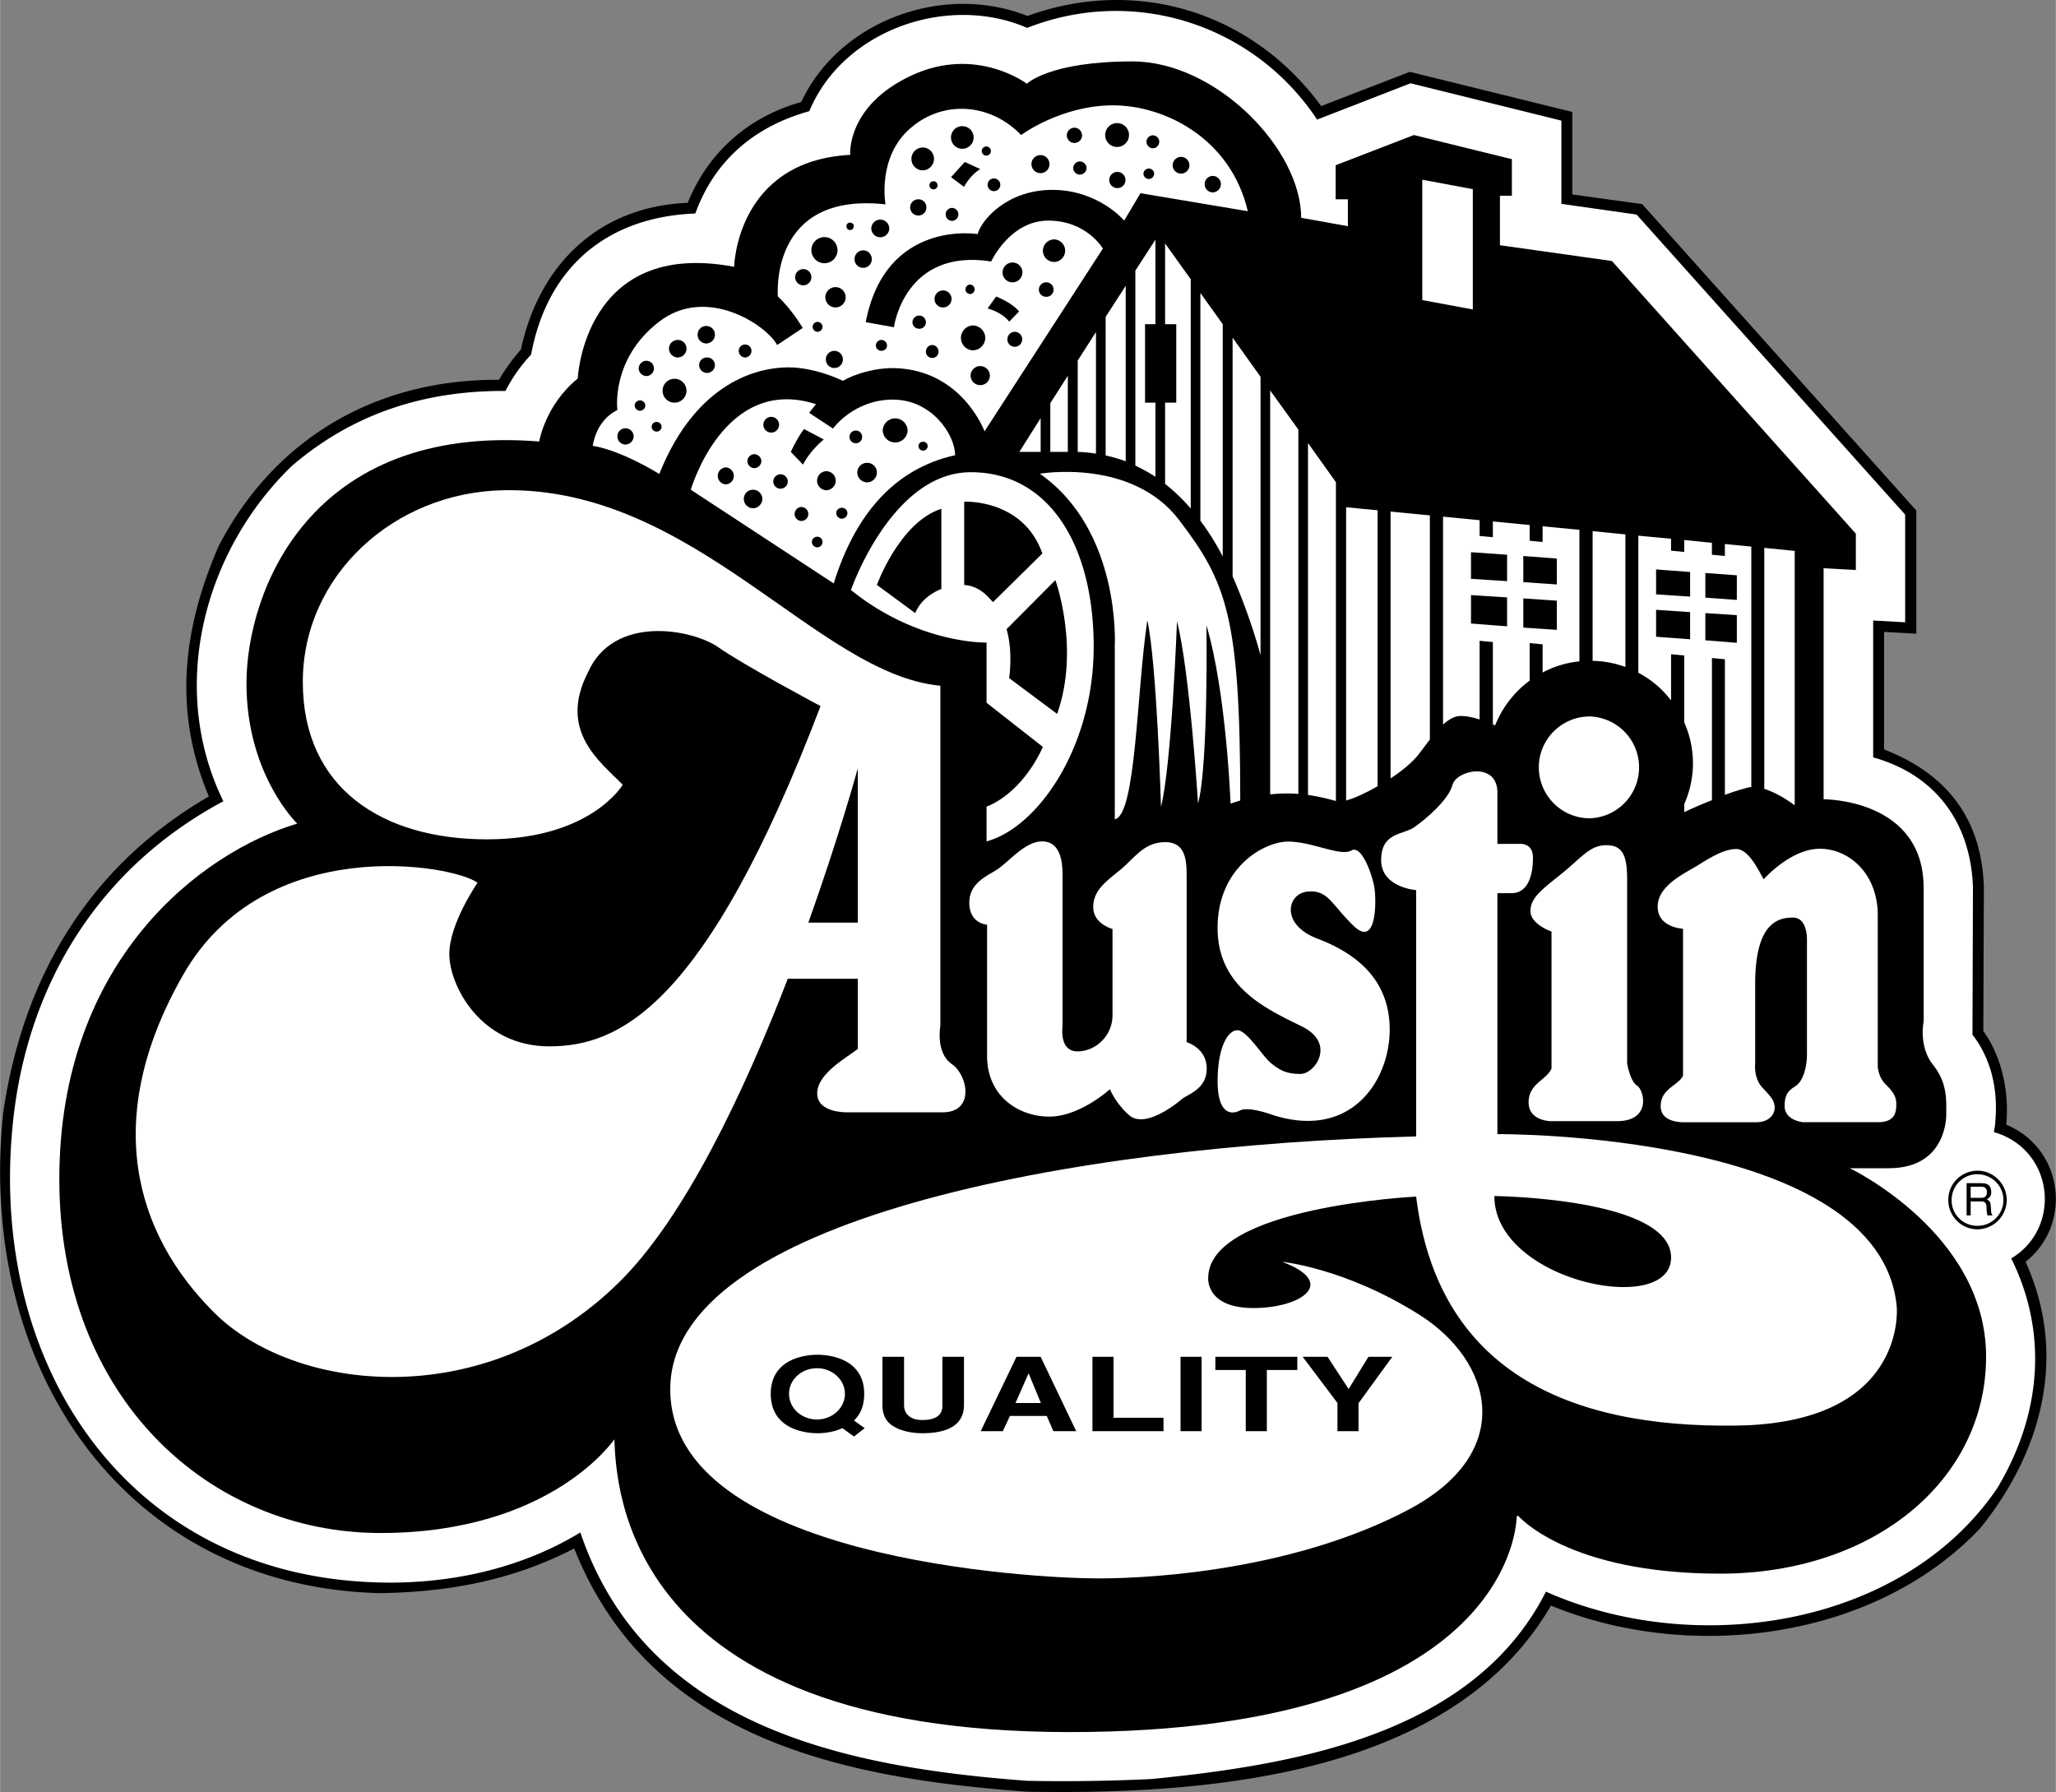
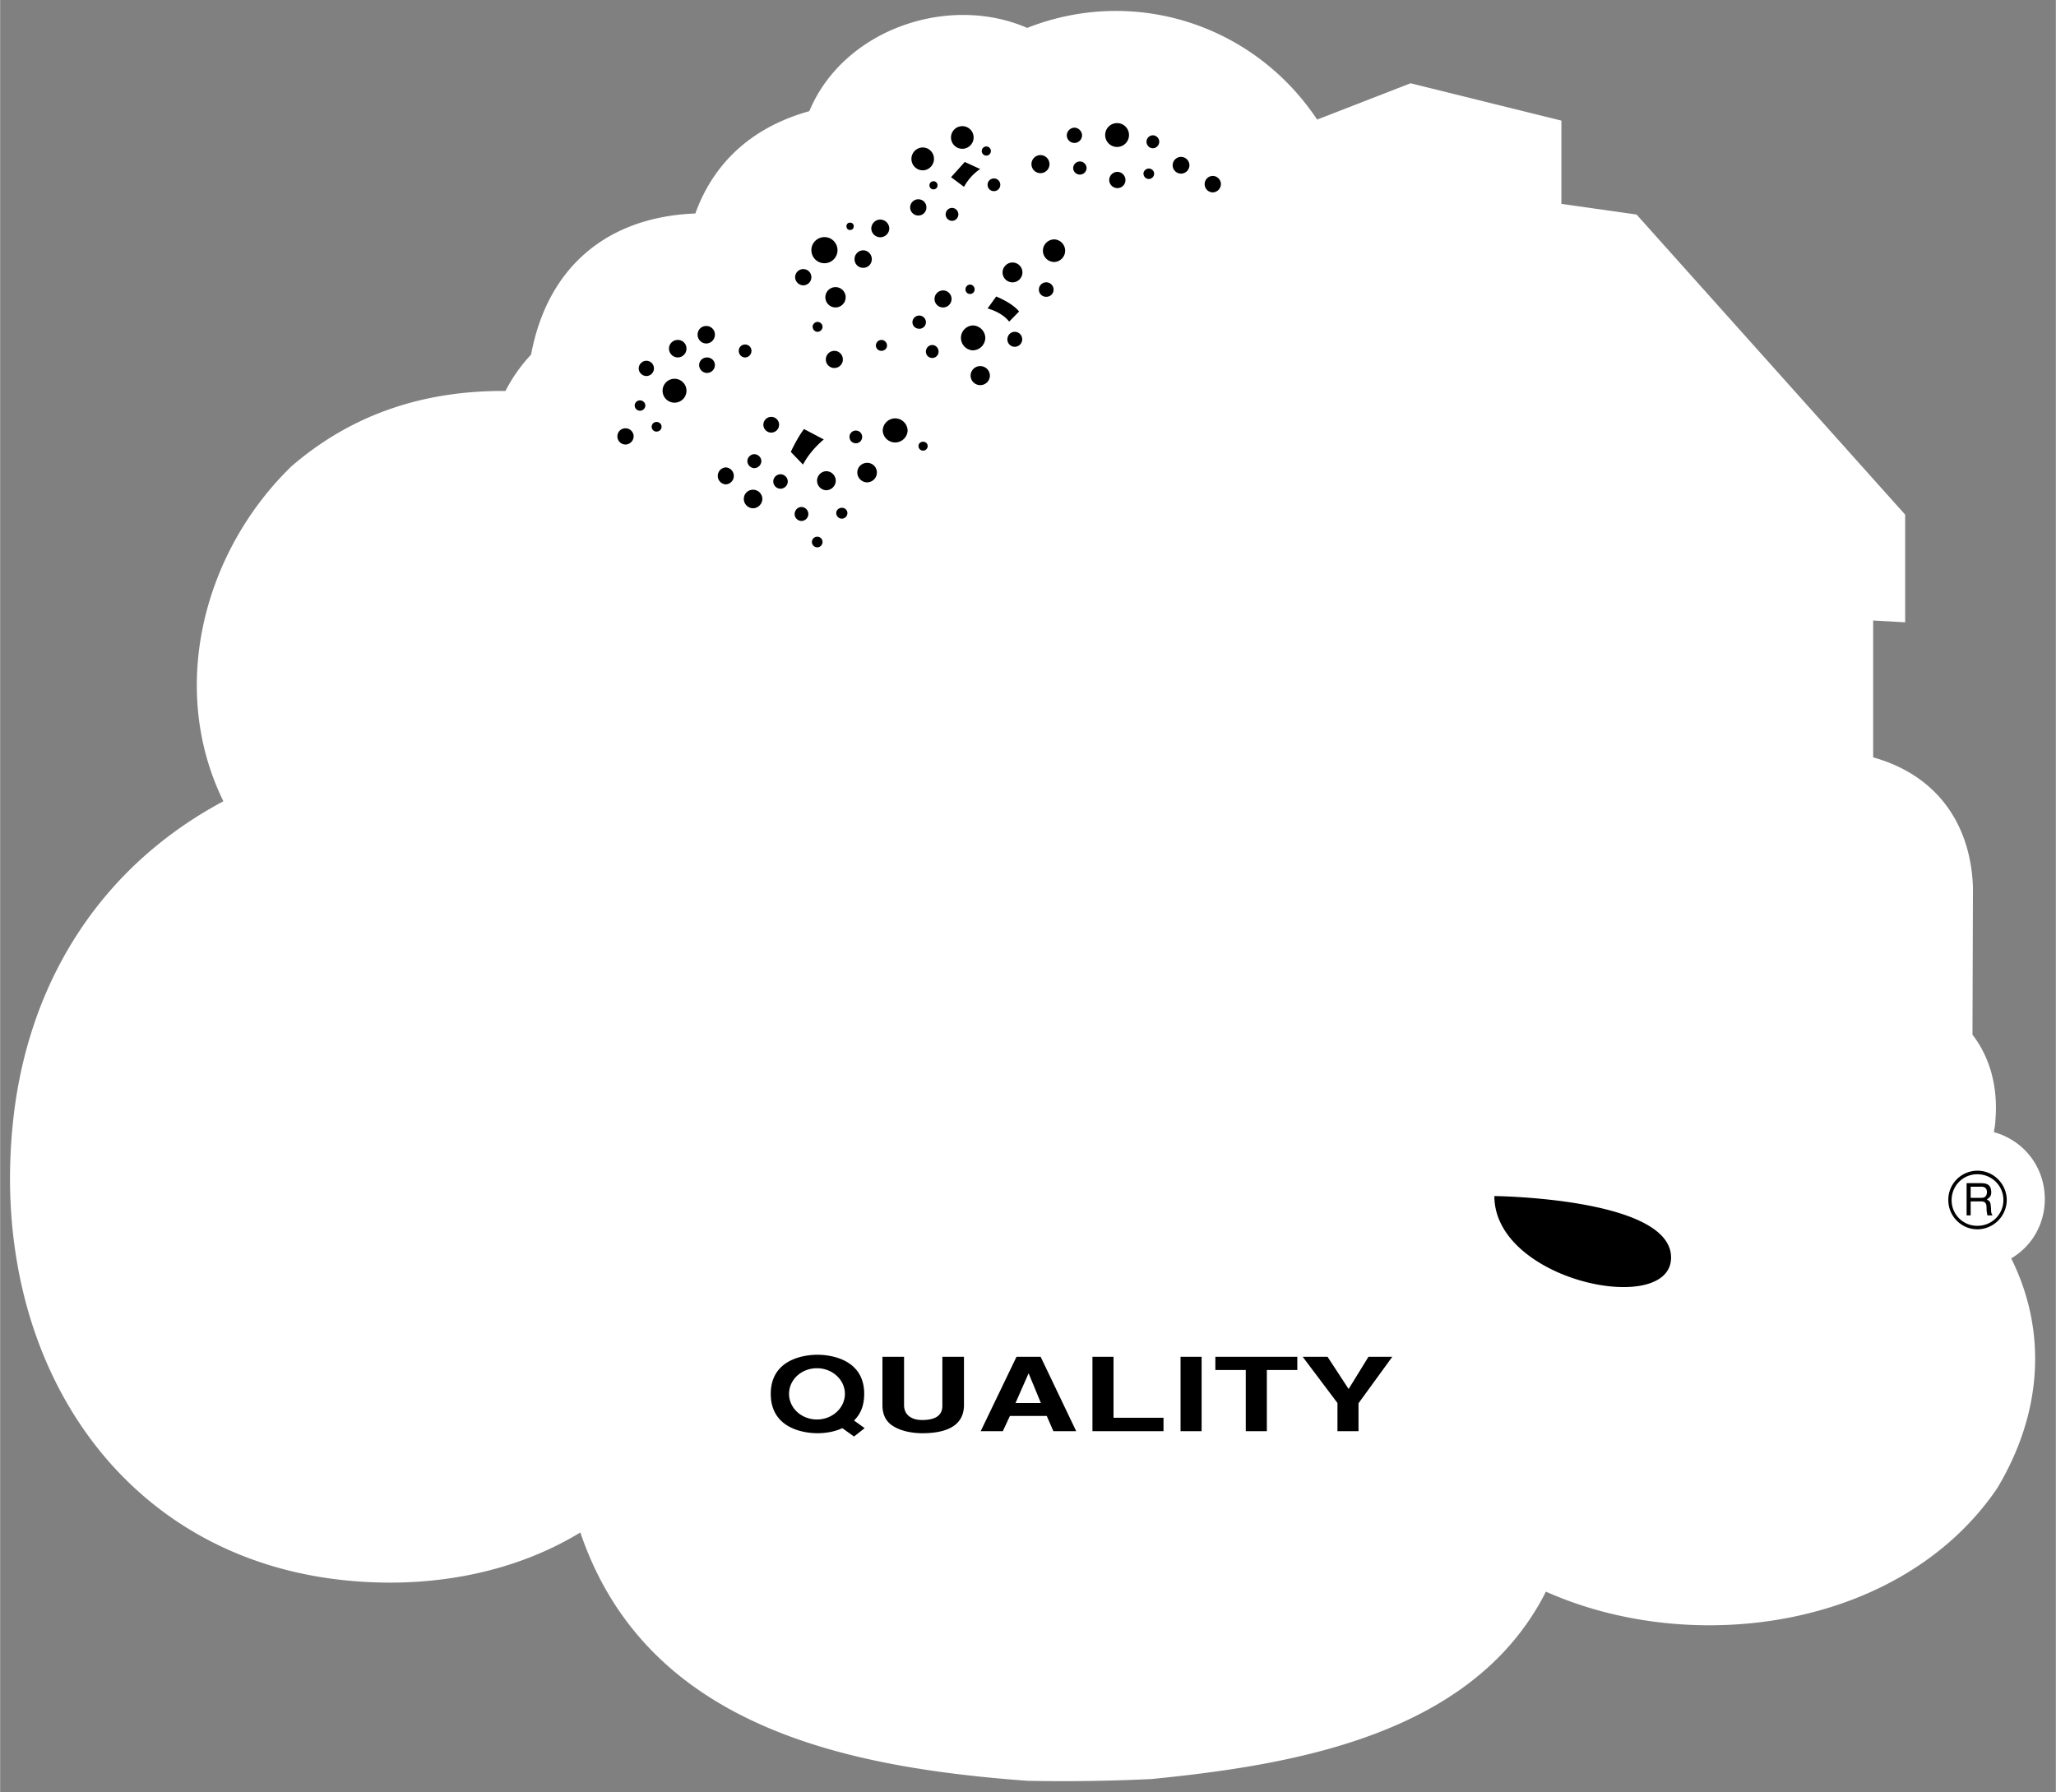
<svg xmlns="http://www.w3.org/2000/svg" width="2500" height="2179" viewBox="0 0 72.871 63.523">
  <rect x="0" y="0" width="72.871" height="63.523" fill="#808080" stroke="none" />
-   <path d="M71.112 39.869c.115-1.188-.173-2.438-.812-3.32l.019-5.113c-.081-2.394-1.287-3.996-3.537-4.869V22.4l1.143.063v-4.365L58.206 7.235l-2.477-.342V3.968l-5.76-1.422-3.141 1.215C44.389.422 40.286-.838 36.415.566c-2.935-1.17-6.642.126-8.02 3.051-1.863.522-3.294 1.773-4.022 3.573-3.142.126-5.266 2.178-5.913 5.202a6.55 6.55 0 0 0-.775 1.071c-4.338-.027-7.947 2.061-9.935 5.886-1.27 2.907-1.629 5.85-.351 8.883C3.133 30.707.81 34.649.108 39.446c-.954 9.171 4.393 16.812 13.365 17.028 2.43-.036 4.707-.459 6.876-1.584 2.692 6.769 9.55 8.146 16.047 8.622 6.238.108 15.031-.486 18.577-6.597 4.914 2.024 11.466 1.232 15.22-2.745 2.35-2.916 3.023-6.336 1.603-9.441 1.691-1.34 1.332-4.032-.684-4.86z" />
  <path d="M54.795 56.421c-2.566 5.076-8.91 6.138-13.978 6.642a64.96 64.96 0 0 1-4.411.063c-6.417-.478-13.5-1.908-15.839-8.803-2.305 1.404-5.077 1.918-7.731 1.746C4.25 55.538-.538 48.087.487 39.491c.576-4.761 3.097-8.775 7.426-11.088-1.971-4.023-.694-8.856 2.411-11.871 2.169-1.872 4.725-2.691 7.588-2.673.242-.468.549-.909.908-1.287.595-3.177 2.772-4.887 5.823-5.004.694-1.917 2.133-3.096 4.041-3.627C29.89 1.044 33.608-.226 36.407.989c3.763-1.484 8.011-.152 10.278 3.25l3.313-1.287 5.345 1.323v2.952l2.665.378 9.521 10.638v3.816l-1.134-.063v4.851c2.25.63 3.456 2.349 3.537 4.599l-.017 5.23c.683.891.908 1.979.809 3.078v.073c-.009.008-.009.008-.009.018 0 .026 0 .062-.008.09v.009c-.011.027-.011.063-.02.091v.026c-.009.027-.009.045-.009.072.118.036.235.071.352.126.01.009.018.009.018.009 1.8.828 1.926 3.33.244 4.338v.009c1.268 2.557 1.115 5.454-.504 8.146-3.375 4.956-10.746 6-15.993 3.66z" fill="#fff" />
-   <path d="M21.772 51.021s-2.231 3.321-8.288 3.321c-6.049 0-11.386-4.761-11.386-12.546 0-7.776 5.05-11.593 8.433-12.601 0 0-1.799-1.728-1.799-4.968s2.231-9.225 10.376-8.577c0 0 .215-1.296 1.367-2.232 0 0 .217-4.968 5.544-3.96 0 0 .072-3.753 4.114-3.969 0 0-.145-1.728 2.16-2.808 2.303-1.08 4.103.288 4.103.288s.784-.792 3.745-.792c2.952 0 5.978 3.096 5.978 5.544l1.655.297v-.954h-.433V5.858l2.772-1.071 3.475.855v1.296h-.423v1.755l3.969.559 8.647 9.666v1.288l-1.143-.063v8.19s3.546-.027 3.546 3.141v4.734s-.188.892.333 1.539c.523.648.469 1.288.469 1.756 0 0 .055 1.908-2.033 1.908h-1.388s4.833 2.304 4.833 6.678-3.969 7.694-9.423 7.694c-5.444 0-7.173-2.061-7.173-2.061l-.044.045s.027 7.632-15.858 7.632c-15.866-.002-16.056-8.795-16.128-10.378z" />
  <path d="M47.712 28.376V17.981l1.116.108v9.783c-.442.253-.864.441-1.116.504zM62.535 19.421l1.079.108v9.019s-.53-.414-1.079-.585v-8.542zM22.069 27.818s-1.125 1.935-4.815 1.935c-3.689 0-6.525-1.8-6.525-5.58 0-3.78 3.24-6.723 7.11-6.795 6.759-.135 11.124 6.525 15.49 6.93v12.061s-.18.944.405 1.35c.585.405.81 1.71-.315 1.71h-3.375s-1.081.045-1.081-.675c0-.721 1.125-1.306 1.44-1.575v-2.484H27.92c-1.531 3.97-3.655 8.506-6.031 10.81-4.769 4.644-11.502 3.834-14.309 1.017-2.818-2.808-3.996-6.894-1.09-11.97 2.898-5.077 9.612-3.898 10.432-3.258 0 0-1 1.44-1 2.529 0 1.09 1.089 3.268 3.546 3.268 2.449 0 5.536-1.359 9.613-12.061 0 0-2.719-1.449-3.626-2.088-.919-.639-3.717-1.179-4.626.909-1.064 2.086.484 3.184 1.24 3.967z" fill="#fff" />
-   <path d="M30.403 32.706v-5.473s-.648 2.376-1.754 5.473h1.754z" />
  <path d="M39.341 38.609s-1.062.972-2.15.972c-1.09 0-2.206-.72-2.206-2.15v-4.653s-.63-.026-.63-.783c0-.738.712-.972 1.035-1.206.423-.307.963-.963 1.549-.963.594 0 .72.621.72 1.152v5.418s-.126.873.53.873c.649 0 1.242-.558 1.242-1.278v-3.06s-.683-.18-.683-.773c0-.595.439-.901.971-1.333.522-.441.837-.972 1.584-.972.756 0 .756.72.756 1.251v5.841s.711.198.711.937c0 .737-.683.909-.882 1.08-.197.171-1.313 1.062-1.872.566-.495-.441-.675-.919-.675-.919zM45.12 39.527s-.856-.323-1.171-.162c-.314.162-.792.126-.792-1.044s.352-1.8.701-1.8c.344 0 .883.918 1.197 1.17.316.252.54.378 1.044.378s1.26-1.07.064-1.674c-1.206-.603-3.007-1.358-3.007-3.501 0-2.142 1.646-3.061 2.503-3.061.845 0 1.862.54 2.239.315.379-.216.756.918.819 1.332.063.396.1 2.133-.729 1.351-.818-.793-.908-1.288-1.639-1.225-.728.063-.979 1.162.343 1.666 1.332.504 2.565 1.422 2.565 3.223.003 1.8-1.358 3.914-4.137 3.032zM57.313 39.743h-2.34s-.792 0-.792-.666c0-.665.621-.782.812-1.196v-4.86s-.747-.252-.747-.729c0-.478.439-.784 1.142-1.351.694-.567.972-.98 1.548-.98.568 0 .738.351.738 1.206v6.525s.099.63.351.792c.251.153.523 1.259-.712 1.259zM59.762 39.78s-.899.071-.899-.567c0-.64.64-.729.792-1.089v-5.202s-.899-.036-.899-.783c0-.738.936-1.17 1.368-1.431.423-.261.954-.612 1.422-.612.467 0 .845.891.971 1.071 0 0 .946-1.08 1.989-1.08 1.036 0 2.052.882 2.052 2.358v5.364s.019.378.28.63c.26.252.377.432.377.693 0 .261-.018.648-.657.648h-2.645s-.657-.055-.657-.576c0-.531.251-.595.431-.738.181-.135.361-.54.361-1.107v-4.05s.026-.783-.496-.783c-.531 0-1.34.189-1.34 2.358v2.835s-.056.486.243.819c.306.332.448.468.448.729s-.225.514-.655.514h-2.486v-.001zM56.351 25.397a1.806 1.806 0 0 1 0 3.61c-.999 0-1.808-.81-1.808-1.81 0-.989.809-1.8 1.808-1.8z" fill="#fff" />
-   <path d="M50.194 40.284v-8.731s-1.24-.09-1.24-1.062c0-.981.746-.891 1.15-1.152.397-.271 1.242-.981 1.377-1.512.137-.531 1.594-.846 1.594.27v1.818h.765s.496-.072.496.495-.154 1.251-.756 1.251h-.505v8.541s13.58-.099 14.156 6.12c.02.226.227 4.132-5.679 4.212-6.039.091-10.601-1.988-11.358-8.117 0 0-7.371.359-7.371 2.889 0 0-.09 1.062 1.603 1.062 1.683 0 3.015-.892 1.019-1.639 0 0 2.223.216 4.842 1.863 2.617 1.638 3.501 4.878-.361 6.921-3.861 2.043-8.694 2.439-11.006 2.439-2.305 0-15.166-.693-15.166-6.705-.001-6.002 14.192-8.648 26.44-8.963zM29.548 20.681l-5.066-3.321s1.179-4.086 4.438-3.033l-.244.306.846.558s.738-1.026 2.124-1.026c1.386 0 2.205 1.251 2.205 1.971-2.186.486-3.555 2.142-4.303 4.545z" fill="#fff" />
  <path d="M29.873 13.5s-.946-.478-1.936-.478c-1 0-3.24.45-4.572 3.78 0 0-1.296-.819-2.357-.999 0 0 .089-.882.872-1.269 0 0-.243-1.791 1.458-3.114 1.692-1.332 3.843.117 4.204.81l.908-.603s-.368-.639-.881-1.116c0 0-.333-3.726 3.815-3.267 0 0-.305-1.665.874-2.691 1.178-1.035 2.871-.882 3.932.234 0 0 1.414-1.053 3.259-1.053s4.177 1.179 4.778 3.753l-3.806-.639-.576.972s-.909-1.089-2.547-1.089c-1.621 0-2.53 1.089-2.646 1.566 0 0-3.267-.54-3.969 3.123l.999.18s.369-2.817 3.448-2.331c0 0 .666-1.449 2.025-1.449 1.358 0 1.935.99 1.935.99l-4.195 6.48s-.792-2.169-3.177-2.241c-.703-.018-1.45.216-1.845.451z" fill="#fff" />
  <path d="M33.708 6.281l.486-.54.548.252s-.333.189-.575.63l-.459-.342zM42.987 6.236c.151 0 .287.135.287.288a.298.298 0 0 1-.287.296.291.291 0 0 1-.289-.296.29.29 0 0 1 .289-.288zM38.278 5.723a.24.24 0 0 1 .234.243.238.238 0 0 1-.475 0 .24.24 0 0 1 .241-.243zM39.602 6.092a.29.29 0 0 1 .288.288.284.284 0 0 1-.288.288.29.29 0 0 1-.288-.288.295.295 0 0 1 .288-.288zM40.718 5.975c.1 0 .189.081.189.18a.19.19 0 0 1-.189.189.19.19 0 0 1-.189-.189c-.001-.099.091-.18.189-.18zM41.861 5.561a.3.3 0 0 1 .297.297.3.3 0 0 1-.297.297.3.3 0 0 1-.298-.297.3.3 0 0 1 .298-.297zM40.862 4.796a.23.23 0 0 1 .226.225c0 .126-.101.234-.226.234s-.226-.108-.226-.234a.23.23 0 0 1 .226-.225zM39.593 4.364c.235 0 .423.189.423.423a.422.422 0 1 1-.845 0c0-.234.187-.423.422-.423zM38.082 4.526c.143 0 .269.126.269.271a.27.27 0 0 1-.54 0c0-.145.126-.271.271-.271zM36.875 5.498c.179 0 .323.144.323.324a.32.32 0 1 1-.323-.324zM35.227 6.326c.126 0 .226.099.226.225s-.1.225-.226.225c-.125 0-.224-.099-.224-.225s.099-.225.224-.225zM34.958 5.192a.162.162 0 1 1 0 .324.162.162 0 0 1 0-.324zM34.102 4.472a.401.401 0 1 1 .01.802.401.401 0 0 1-.01-.802zM32.708 5.228c.215 0 .395.18.395.405 0 .216-.18.405-.395.405a.404.404 0 1 1 0-.81zM33.086 6.425c.081 0 .143.063.143.144a.141.141 0 0 1-.143.144.142.142 0 0 1-.144-.144c0-.081.062-.144.144-.144zM33.742 7.37c.126 0 .225.108.225.225a.23.23 0 0 1-.225.234.23.23 0 0 1-.225-.234c0-.117.099-.225.225-.225zM32.546 7.064c.162 0 .288.126.288.288s-.126.288-.288.288c-.154 0-.288-.126-.288-.288s.134-.288.288-.288zM37.371 8.486a.401.401 0 0 1 0 .801.402.402 0 0 1-.407-.396c0-.225.181-.405.407-.405zM37.083 10.007c.143 0 .26.117.26.261a.253.253 0 0 1-.26.252.254.254 0 0 1-.262-.252c0-.143.117-.261.262-.261zM35.884 9.305a.352.352 0 1 1-.35.351c0-.189.161-.351.35-.351zM31.195 7.784c.181 0 .324.144.324.324a.32.32 0 0 1-.639 0c0-.18.145-.324.315-.324zM30.125 7.892c.081 0 .134.054.134.126 0 .081-.053.135-.134.135-.073 0-.125-.054-.125-.135 0-.072.052-.126.125-.126zM30.592 8.873c.171 0 .307.144.307.315a.304.304 0 0 1-.307.306.303.303 0 0 1-.305-.306.312.312 0 0 1 .305-.315zM29.224 8.405a.463.463 0 1 1-.467.459c0-.252.206-.459.467-.459zM28.468 9.539c.162 0 .289.126.289.288a.29.29 0 0 1-.289.288.297.297 0 0 1-.288-.288.29.29 0 0 1 .288-.288zM29.612 10.178a.36.36 0 0 1 0 .72.361.361 0 0 1-.36-.36c0-.198.163-.36.36-.36zM28.972 11.762c-.089 0-.171-.081-.171-.18 0-.09.082-.171.171-.171.099 0 .18.081.18.171a.18.18 0 0 1-.18.18zM29.575 12.437c.162 0 .298.135.298.306a.302.302 0 0 1-.604 0 .304.304 0 0 1 .306-.306zM31.24 12.05a.2.2 0 0 1 .198.198c0 .107-.09.188-.198.188a.192.192 0 0 1-.197-.188.2.2 0 0 1 .197-.198zM33.041 12.23c.126 0 .224.108.224.234s-.098.225-.224.225c-.125 0-.225-.099-.225-.225s.1-.234.225-.234zM32.583 11.186c.126 0 .234.108.234.234a.232.232 0 0 1-.234.234c-.136 0-.244-.099-.244-.234a.24.24 0 0 1 .244-.234zM33.427 10.295a.302.302 0 1 1-.305.306.304.304 0 0 1 .305-.306zM34.382 10.088c.089 0 .162.081.162.171a.162.162 0 1 1-.325 0c0-.09.073-.171.163-.171zM34.471 11.537a.45.45 0 0 1 .451.441.45.45 0 0 1-.451.441.442.442 0 0 1 0-.882zM35.965 11.762a.265.265 0 1 1 0 .531.26.26 0 0 1-.26-.261c0-.153.116-.27.26-.27zM34.742 12.977c.188 0 .343.153.343.342a.34.34 0 0 1-.343.333.34.34 0 0 1-.341-.333.34.34 0 0 1 .341-.342zM23.905 13.427a.423.423 0 1 1 .001.847.423.423 0 0 1-.001-.847zM25.057 12.671c.154 0 .28.117.28.27a.28.28 0 0 1-.28.279.28.28 0 0 1-.279-.279c0-.152.126-.27.279-.27zM26.407 12.212c.126 0 .226.099.226.225s-.1.234-.226.234c-.125 0-.225-.108-.225-.234s.1-.225.225-.225zM25.03 11.555c.171 0 .307.135.307.306a.312.312 0 0 1-.307.315.311.311 0 0 1-.306-.315c0-.171.135-.306.306-.306zM24.022 12.05c.172 0 .307.135.307.306a.311.311 0 0 1-.307.315.317.317 0 0 1-.313-.315.309.309 0 0 1 .313-.306zM22.906 12.789a.27.27 0 0 1 0 .54c-.144 0-.27-.126-.27-.27s.126-.27.27-.27zM22.681 14.192c.099 0 .19.081.19.18a.19.19 0 0 1-.19.188.19.19 0 0 1-.188-.188c0-.099.09-.18.188-.18zM23.266 14.957c.1 0 .18.072.18.171 0 .099-.081.171-.18.171a.17.17 0 1 1 0-.342zM22.169 15.182a.29.29 0 0 1 .288.288.297.297 0 0 1-.288.288.29.29 0 0 1-.289-.288c0-.162.127-.288.289-.288zM28.963 19.025c.108 0 .189.081.189.189a.19.19 0 0 1-.189.189.195.195 0 0 1-.188-.189.19.19 0 0 1 .188-.189zM28.405 17.972a.25.25 0 0 1 .244.252.248.248 0 0 1-.244.243.247.247 0 0 1-.242-.243c.001-.135.107-.252.242-.252zM29.837 18c.107 0 .197.081.197.188a.2.2 0 0 1-.197.198.2.2 0 0 1-.199-.198c0-.107.091-.188.199-.188zM30.737 16.406c.188 0 .342.153.342.342a.351.351 0 0 1-.342.351.352.352 0 0 1-.352-.351c0-.189.155-.342.352-.342zM32.716 15.659c.09 0 .163.063.163.153a.162.162 0 0 1-.325 0c0-.09.073-.153.162-.153zM31.726 14.831c.243 0 .442.198.442.441a.442.442 0 0 1-.882 0c0-.243.198-.441.44-.441zM30.333 15.263c.126 0 .224.099.224.225s-.098.225-.224.225-.225-.099-.225-.225a.222.222 0 0 1 .225-.225zM29.278 16.703a.34.34 0 0 1 .343.333.343.343 0 0 1-.343.342.338.338 0 0 1 0-.675zM27.658 16.811c.144 0 .262.117.262.261a.26.26 0 0 1-.262.252.258.258 0 0 1-.252-.252.26.26 0 0 1 .252-.261zM26.686 17.36a.33.33 0 0 1 .333.324c0 .18-.153.333-.333.333a.331.331 0 0 1-.324-.333c0-.18.145-.324.324-.324zM27.335 14.777c.152 0 .278.126.278.279s-.126.279-.278.279c-.154 0-.28-.126-.28-.279s.126-.279.28-.279zM26.732 16.1c.134 0 .252.117.252.243a.258.258 0 0 1-.252.252.256.256 0 0 1-.244-.252c0-.126.117-.243.244-.243zM25.723 16.568a.302.302 0 0 1 0 .603.302.302 0 0 1 0-.603zM35.003 10.934l.305-.423s.559.216.812.531l-.353.36s-.198-.306-.764-.468zM28.46 16.469l-.433-.45s.226-.495.469-.81l.701.369s-.468.369-.737.891z" />
  <path d="M46.361 15.705l.989 1.386v11.304a7.531 7.531 0 0 0-.989-.216V15.705zM45.02 13.841l.999 1.386v12.915a5.338 5.338 0 0 0-.999.018V13.841zM43.688 11.969l.99 1.386v9.873s-.333-1.305-.99-2.799v-8.46zM34.966 22.778s-2.42.063-4.806-1.863c0 0 1.439-4.176 4.248-4.176 2.79 0 4.356 2.61 4.356 6.183 0 3.582-1.99 6.417-3.798 6.903v-1.233s1.198-.378 1.998-2.115l-1.998-1.566v-2.133zM49.287 18.134l1.394.135v7.947c-.152.198-.305.405-.441.576-.216.261-.566.549-.952.801v-9.459h-.001zM51.148 18.314l1.296.126v.558l.47.045v-.559l1.304.126v.558l.459.045v-.558l1.305.126v4.662a3.543 3.543 0 0 0-1.305.396v-.999l-.459-.045v1.332a3.66 3.66 0 0 0-1.223 1.584.309.309 0 0 1-.081-.036V22.76l-.47-.045v2.79c-.251-.081-.539-.145-.765-.117-.179.027-.36.144-.531.297v-7.371zM56.45 18.827l1.162.117v4.698a3.598 3.598 0 0 0-1.162-.216v-4.599zM58.07 18.989l1.16.108v.423l.468.045v-.423l.981.099v.423l.459.044v-.423l.937.09v8.522c-.035.009-.071.009-.108.018a8.8 8.8 0 0 0-.828.261V23.37l-.459-.045v5.04c-.351.135-.692.288-.981.423V28.5a3.547 3.547 0 0 0 0-2.889v-2.376l-.468-.044v1.638a3.51 3.51 0 0 0-1.16-.981v-4.859h-.001zM36.884 16.019h-.756l.756-1.197v1.197zM42.546 10.385l.792 1.107v8.235a9.093 9.093 0 0 0-.792-1.269v-8.073zM41.295 8.63l.909 1.269v8.127a6.538 6.538 0 0 0-.909-.873v-2.88h.396v-2.781h-.396V8.63zM40.241 9.593l.712-1.098v2.997h-.369v2.781h.369v2.628a6.196 6.196 0 0 0-.712-.396V9.593zM39.188 11.231l.711-1.098v6.219a5.466 5.466 0 0 0-.711-.207v-4.914zM38.198 12.779l.647-1.008v4.311a4.943 4.943 0 0 0-.647-.063v-3.24zM37.847 16.019h-.621v-1.727l.621-.973v2.7z" fill="#fff" />
-   <path d="M33.364 18.035v2.844s-.674.225-.927.854l-1.358-.999c.001.001.8-2.222 2.285-2.699zM35.201 21.338c-.036.036-.352-.558-1.027-.603v-2.952s2.088-.108 2.771 1.836l-1.744 1.719zM35.767 24.038s.146-.9-.09-1.737l1.729-1.737s.883 2.421.062 4.743l-1.701-1.269zM52.139 19.574l1.279.091v.935l-1.279-.081v-.945zM53.418 21.176v1.026l-1.279-.099v-1.008l1.279.081zM53.993 19.709l1.188.09v.918l-1.188-.081v-.927zM55.181 21.293v1.035l-1.188-.081v-1.035l1.188.081zM58.7 20.186l1.206.09v.873l-1.206-.081v-.882zM59.906 21.698v.963l-1.206-.09v-.954l1.206.081zM60.446 20.312l1.116.081v.873l-1.116-.081v-.873zM61.562 21.806v.981l-1.116-.09v-.963l1.116.072z" />
  <path fill="#fff" d="M50.412 6.371l1.791.334v4.265l-1.791-.333V6.371z" />
  <path d="M30.646 50.625l-.378-.271c.216-.207.361-.504.361-.945 0-1.232-1.198-1.386-1.657-1.386s-1.655.153-1.655 1.386c0 1.242 1.196 1.396 1.655 1.396.199 0 .558-.027.882-.18l.414.297.378-.297zM34.167 48.096H33.4v1.737c0 .314-.206.504-.72.504-.35 0-.638-.162-.638-.531v-1.71h-.766v1.746c.009.27.09.477.279.639.324.261.811.324 1.135.324.908 0 1.476-.297 1.476-.999v-1.71h.001zM35.795 50.192H37.1l.235.54h.809l-1.26-2.636h-.856l-1.269 2.636h.784l.252-.54zM39.467 48.096h-.747v2.636h2.519v-.476h-1.772v-2.16zM41.843 50.732h.747v-2.636h-.747v2.636zM44.902 48.563h1.08v-.467h-2.905v.467h1.078v2.169h.747v-2.169zM48.151 49.743l1.198-1.647h-.845l-.703 1.142-.747-1.142h-.881l1.232 1.637v.999h.746v-.989zM71.13 42.543c0-.576-.469-1.044-1.036-1.044-.576 0-1.044.468-1.035 1.044 0 .566.459 1.034 1.035 1.034a1.048 1.048 0 0 0 1.036-1.034zM52.967 42.398s6.264.063 6.264 2.179c-.001 2.114-6.264.846-6.264-2.179z" />
  <path d="M28.956 48.501c.54 0 .989.404.989.908s-.449.909-.989.909c-.55 0-.991-.405-.991-.909s.44-.908.991-.908zM36.453 48.689h.008l.431 1.044h-.899l.46-1.044zM71.012 42.543a.914.914 0 0 1-.918.909.903.903 0 0 1-.918-.909c0-.514.406-.918.91-.918.512 0 .926.404.926.918z" fill="#fff" />
  <path d="M69.708 43.083h.143v-.495h.378c.235 0 .171.216.19.351l.025.145h.182c-.064-.1-.045-.126-.056-.279-.018-.198-.025-.216-.144-.288.118-.081.162-.135.154-.288-.02-.261-.19-.288-.369-.288h-.504v1.142h.001z" />
  <path d="M70.22 42.065c.09 0 .225.027.207.226-.018.144-.107.171-.207.171h-.369v-.396h.369v-.001zM39.512 29.042v-6.165s.226-4.068-2.656-6.084c0 0 3.25-.567 4.934 1.638 1.682 2.205 2.169 3.42 2.169 9.945l-.343.108s-.145-3.924-.855-6.318c0 0 .073 4.941-.297 6.318 0 0-.296-4.708-.747-6.462 0 0-.188 5.085-.567 6.579 0 0-.144-5.049-.484-6.615-.379 2.502-.398 6.912-1.154 7.056z" fill="#fff" />
</svg>